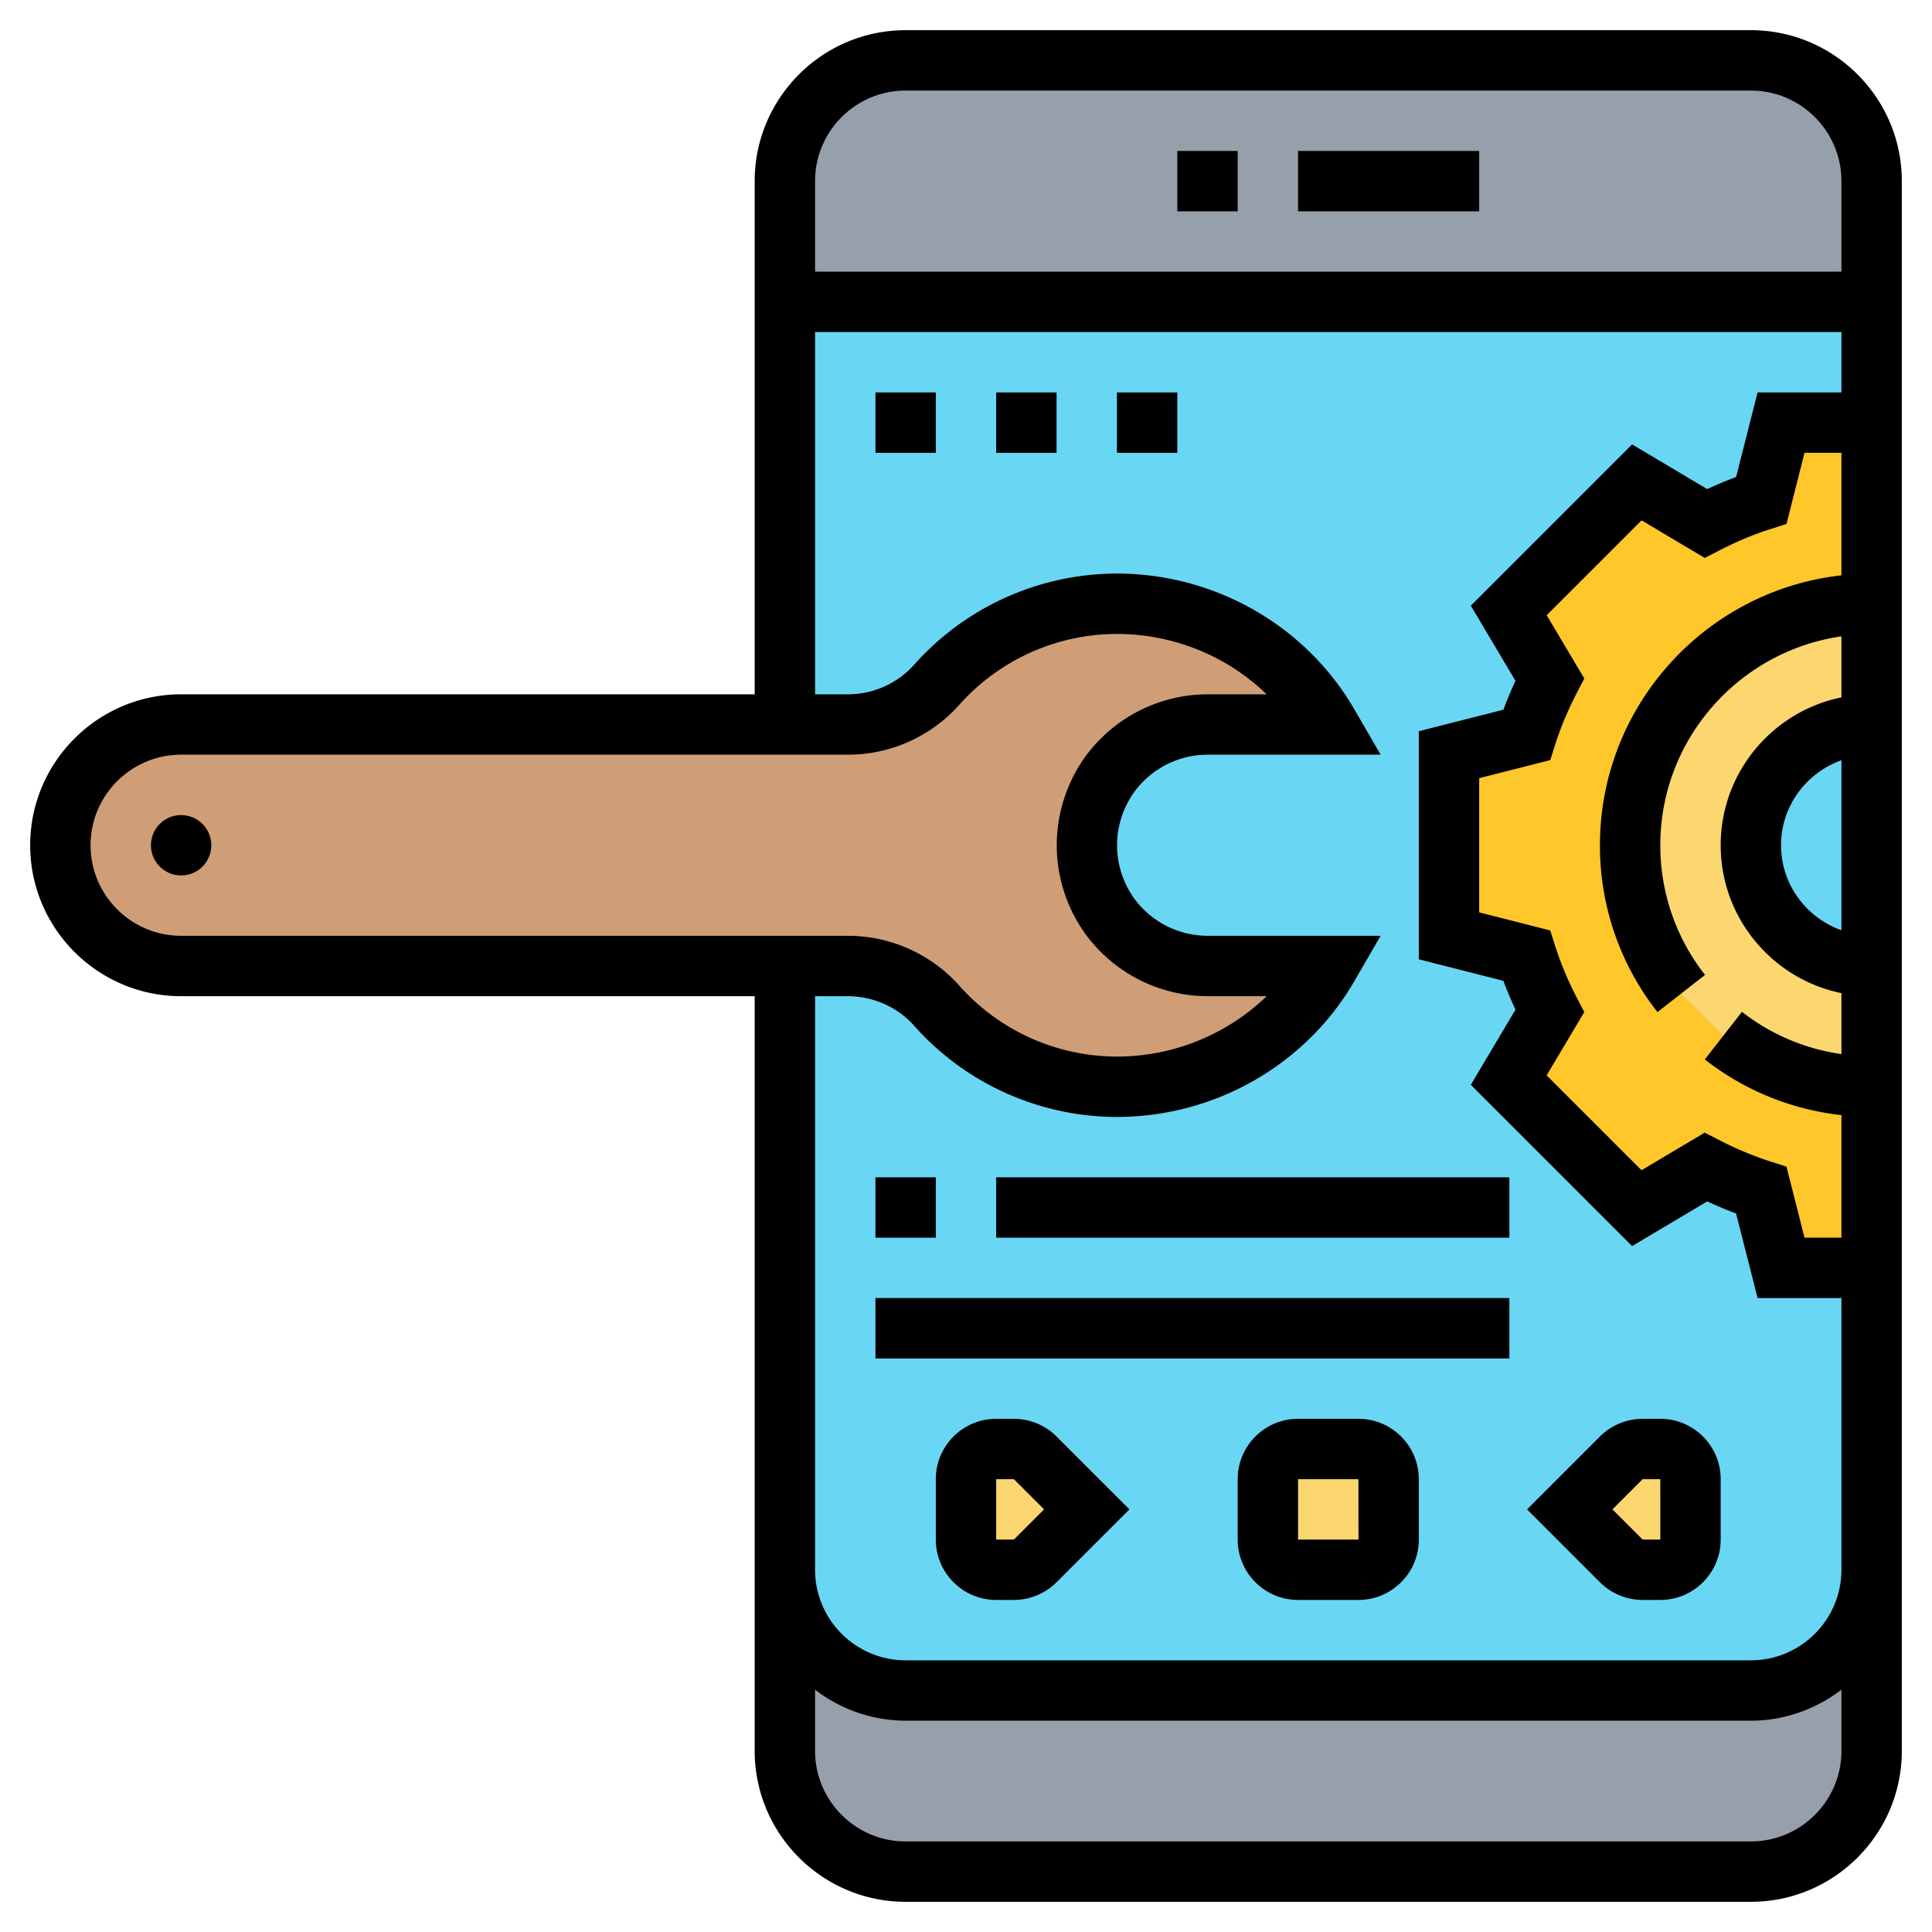
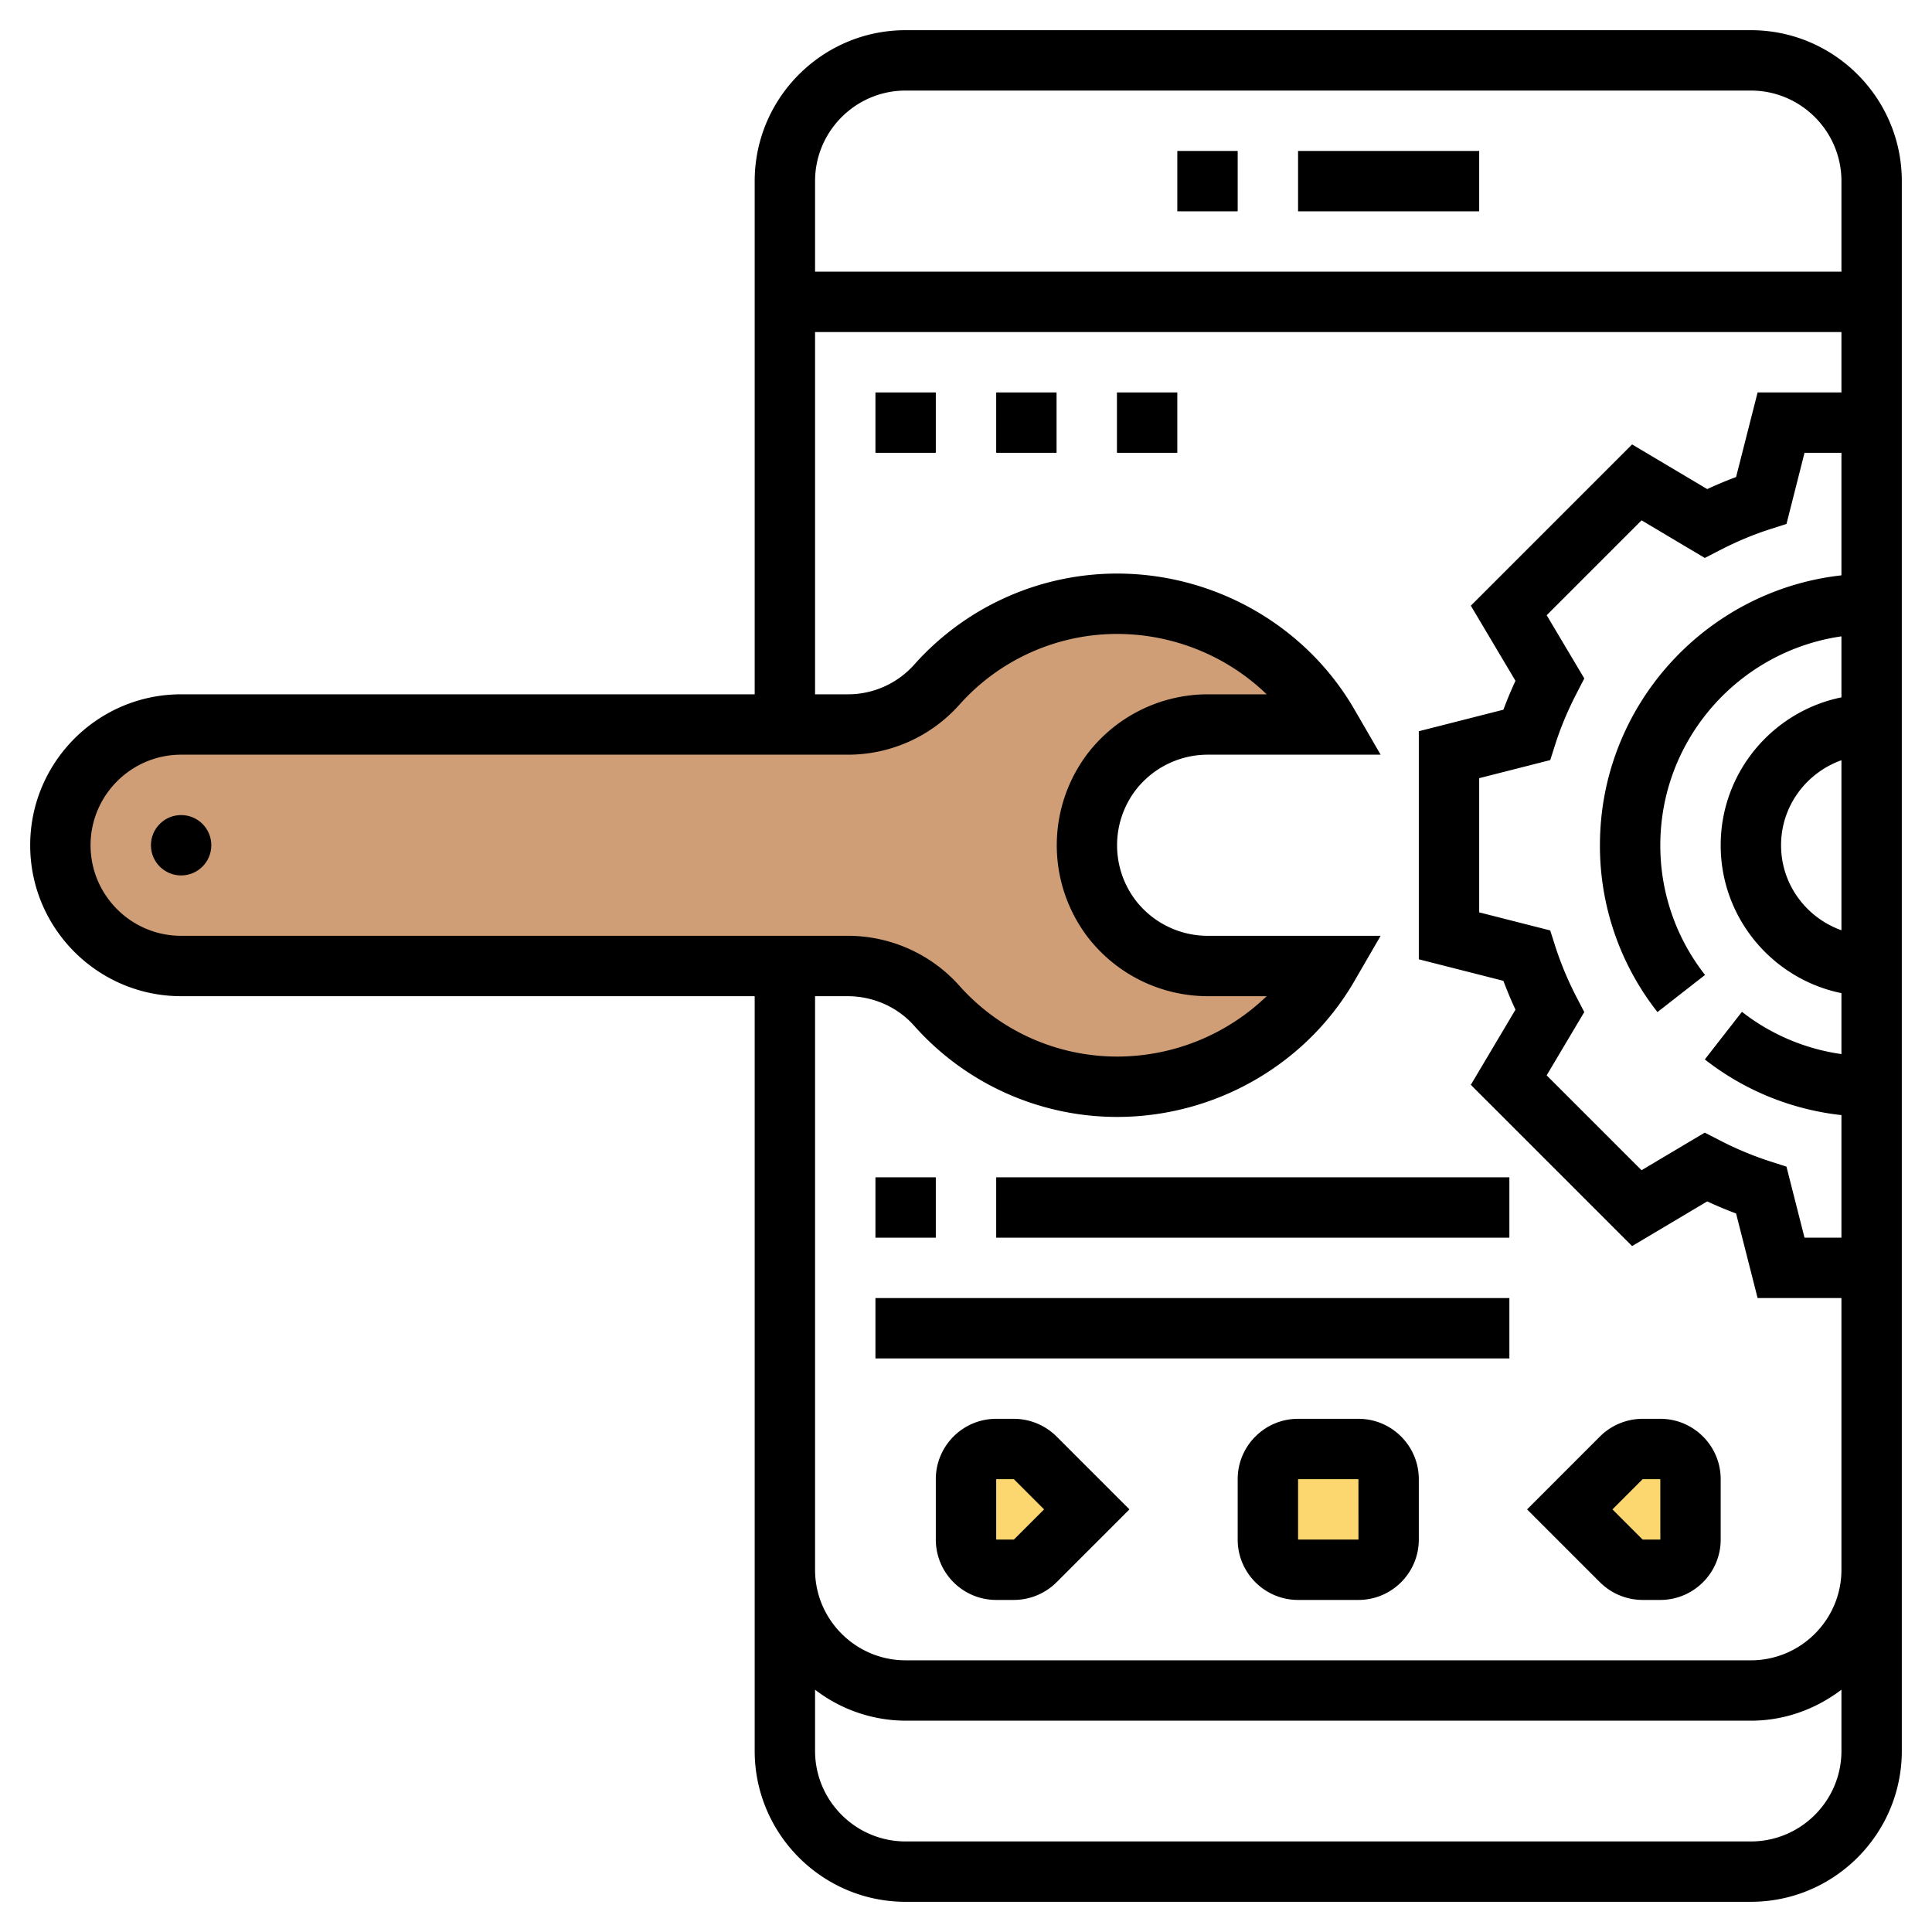
<svg xmlns="http://www.w3.org/2000/svg" version="1.1" width="512" height="512" x="0" y="0" viewBox="0 0 64 64" style="enable-background:new 0 0 512 512" xml:space="preserve" class="">
  <g>
-     <path fill="#969FAA" d="M62 6v4H26V6c0-2.21 1.79-4 4-4h28c2.21 0 4 1.79 4 4zM62 52v6c0 2.21-1.79 4-4 4H30c-2.21 0-4-1.79-4-4v-6c0 2.21 1.79 4 4 4h28c2.21 0 4-1.79 4-4z" opacity="1" data-original="#969faa" class="" />
-     <path fill="#69D6F4" d="M26 10v42c0 2.21 1.79 4 4 4h28c2.21 0 4-1.79 4-4V10z" opacity="1" data-original="#69d6f4" />
    <path fill="#FCD770" d="m36 50-1.71 1.71c-.18.18-.44.29-.7.29H33c-.55 0-1-.45-1-1v-2c0-.55.45-1 1-1h.59c.26 0 .52.11.7.29zM46 49v2c0 .55-.45 1-1 1h-2c-.55 0-1-.45-1-1v-2c0-.55.45-1 1-1h2c.55 0 1 .45 1 1zM56 51c0 .55-.45 1-1 1h-.59c-.26 0-.52-.11-.7-.29L52 50l1.71-1.71c.18-.18.44-.29.7-.29H55c.55 0 1 .45 1 1z" opacity="1" data-original="#fcd770" />
    <path fill="#CF9E76" d="M6 32c-1.1 0-2.1-.45-2.83-1.17A4.025 4.025 0 0 1 2 28c0-2.21 1.79-4 4-4h22.07c1.13 0 2.21-.47 2.96-1.31A7.944 7.944 0 0 1 37 20c2.96 0 5.62 1.61 7 4h-4c-1.26 0-2.44.59-3.2 1.6-.54.71-.8 1.56-.8 2.4s.26 1.69.8 2.4c.76 1.01 1.94 1.6 3.2 1.6h4c-1.38 2.39-4.04 4-7 4-2.38 0-4.51-1.04-5.97-2.69A3.961 3.961 0 0 0 28.07 32H26z" opacity="1" data-original="#cf9e76" />
-     <path fill="#FFC729" d="M62 36v6h-3l-.65-2.57c-.64-.2-1.25-.47-1.84-.77l-2.29 1.36-2.12-2.12-2.12-2.12 1.36-2.29c-.3-.59-.57-1.2-.77-1.84L48 31v-6l2.57-.65c.2-.64.47-1.25.77-1.84l-1.36-2.29 4.24-4.24 2.29 1.36c.59-.3 1.2-.57 1.84-.77L59 14h3v6c-4.42 0-8 3.58-8 8 0 1.85.64 3.55 1.69 4.91l1.4 1.4A8.014 8.014 0 0 0 62 36z" opacity="1" data-original="#ffc729" />
-     <path fill="#FCD770" d="M62 32v4c-1.85 0-3.55-.64-4.91-1.69l-1.4-1.4A8.014 8.014 0 0 1 54 28c0-4.42 3.58-8 8-8v4c-2.21 0-4 1.79-4 4s1.79 4 4 4z" opacity="1" data-original="#fcd770" />
    <path d="M58 1H30c-2.757 0-5 2.243-5 5v17H6c-2.757 0-5 2.243-5 5s2.243 5 5 5h19v25c0 2.757 2.243 5 5 5h28c2.757 0 5-2.243 5-5V6c0-2.757-2.243-5-5-5zm3 29.816c-1.161-.414-2-1.514-2-2.816s.839-2.402 2-2.816zm0-11.757c-4.493.5-8 4.317-8 8.941a8.9 8.9 0 0 0 1.906 5.526l1.576-1.23A6.93 6.93 0 0 1 55 28c0-3.519 2.614-6.432 6-6.92v2.021c-2.279.465-4 2.484-4 4.899s1.721 4.434 4 4.899v2.019a6.933 6.933 0 0 1-3.296-1.4l-1.23 1.577A8.908 8.908 0 0 0 61 36.939V41h-1.223l-.598-2.354-.528-.169a11.086 11.086 0 0 1-1.686-.704l-.493-.253-2.094 1.245-3.143-3.143 1.246-2.096-.256-.493a11.006 11.006 0 0 1-.704-1.683l-.168-.528L49 30.223v-4.445l2.354-.599.168-.528c.179-.558.416-1.125.705-1.683l.255-.493-1.246-2.095 3.143-3.143 2.095 1.246.492-.254c.56-.289 1.126-.525 1.686-.704l.528-.169.597-2.356H61zM30 3h28c1.654 0 3 1.346 3 3v3H27V6c0-1.654 1.346-3 3-3zM3 28c0-1.654 1.346-3 3-3h22.074a4.943 4.943 0 0 0 3.7-1.648A7 7 0 0 1 37 21c1.878 0 3.656.738 4.96 2H40a5.025 5.025 0 0 0-4 2 5.028 5.028 0 0 0 0 6 5.025 5.025 0 0 0 4 2h1.96A7.142 7.142 0 0 1 37 35a6.997 6.997 0 0 1-5.225-2.352A4.947 4.947 0 0 0 28.074 31H6c-1.654 0-3-1.346-3-3zm55 33H30c-1.654 0-3-1.346-3-3v-2.026A4.948 4.948 0 0 0 30 57h28c1.13 0 2.162-.391 3-1.026V58c0 1.654-1.346 3-3 3zm0-6H30c-1.654 0-3-1.346-3-3V33h1.074c.851 0 1.654.356 2.206.977A9 9 0 0 0 37 37c3.244 0 6.258-1.724 7.865-4.499l.87-1.501H40a3.017 3.017 0 0 1-2.4-1.2 3.018 3.018 0 0 1 0-3.6A3.017 3.017 0 0 1 40 25h5.735l-.87-1.501C43.258 20.724 40.244 19 37 19a9.004 9.004 0 0 0-6.721 3.023 2.94 2.94 0 0 1-2.205.977H27V11h34v2h-2.777l-.713 2.802c-.318.119-.639.252-.956.4l-2.489-1.48-5.342 5.342 1.479 2.489c-.147.318-.281.637-.4.957L47 24.223v7.555l2.802.713c.119.319.253.639.4.956l-1.479 2.489 5.342 5.342 2.489-1.48c.318.148.638.282.956.4L58.223 43H61v9c0 1.654-1.346 3-3 3z" fill="#000000" opacity="1" data-original="#000000" />
    <path d="M43 5h6v2h-6zM39 5h2v2h-2zM33.586 47H33c-1.103 0-2 .897-2 2v2c0 1.103.897 2 2 2h.586A2.01 2.01 0 0 0 35 52.414L37.414 50 35 47.586A2.01 2.01 0 0 0 33.586 47zm0 4H33v-2h.586l1 1zM45 47h-2c-1.103 0-2 .897-2 2v2c0 1.103.897 2 2 2h2c1.103 0 2-.897 2-2v-2c0-1.103-.897-2-2-2zm-2 4v-2h2l.001 2zM55 47h-.586a2.01 2.01 0 0 0-1.414.586L50.586 50 53 52.414a2.01 2.01 0 0 0 1.414.586H55c1.103 0 2-.897 2-2v-2c0-1.103-.897-2-2-2zm-.586 4-1-1 1-1H55l.001 2z" fill="#000000" opacity="1" data-original="#000000" />
    <circle cx="6" cy="28" r="1" fill="#000000" opacity="1" data-original="#000000" />
    <path d="M29 39h2v2h-2zM33 39h17v2H33zM29 43h21v2H29zM29 13h2v2h-2zM37 13h2v2h-2zM33 13h2v2h-2z" fill="#000000" opacity="1" data-original="#000000" />
  </g>
</svg>